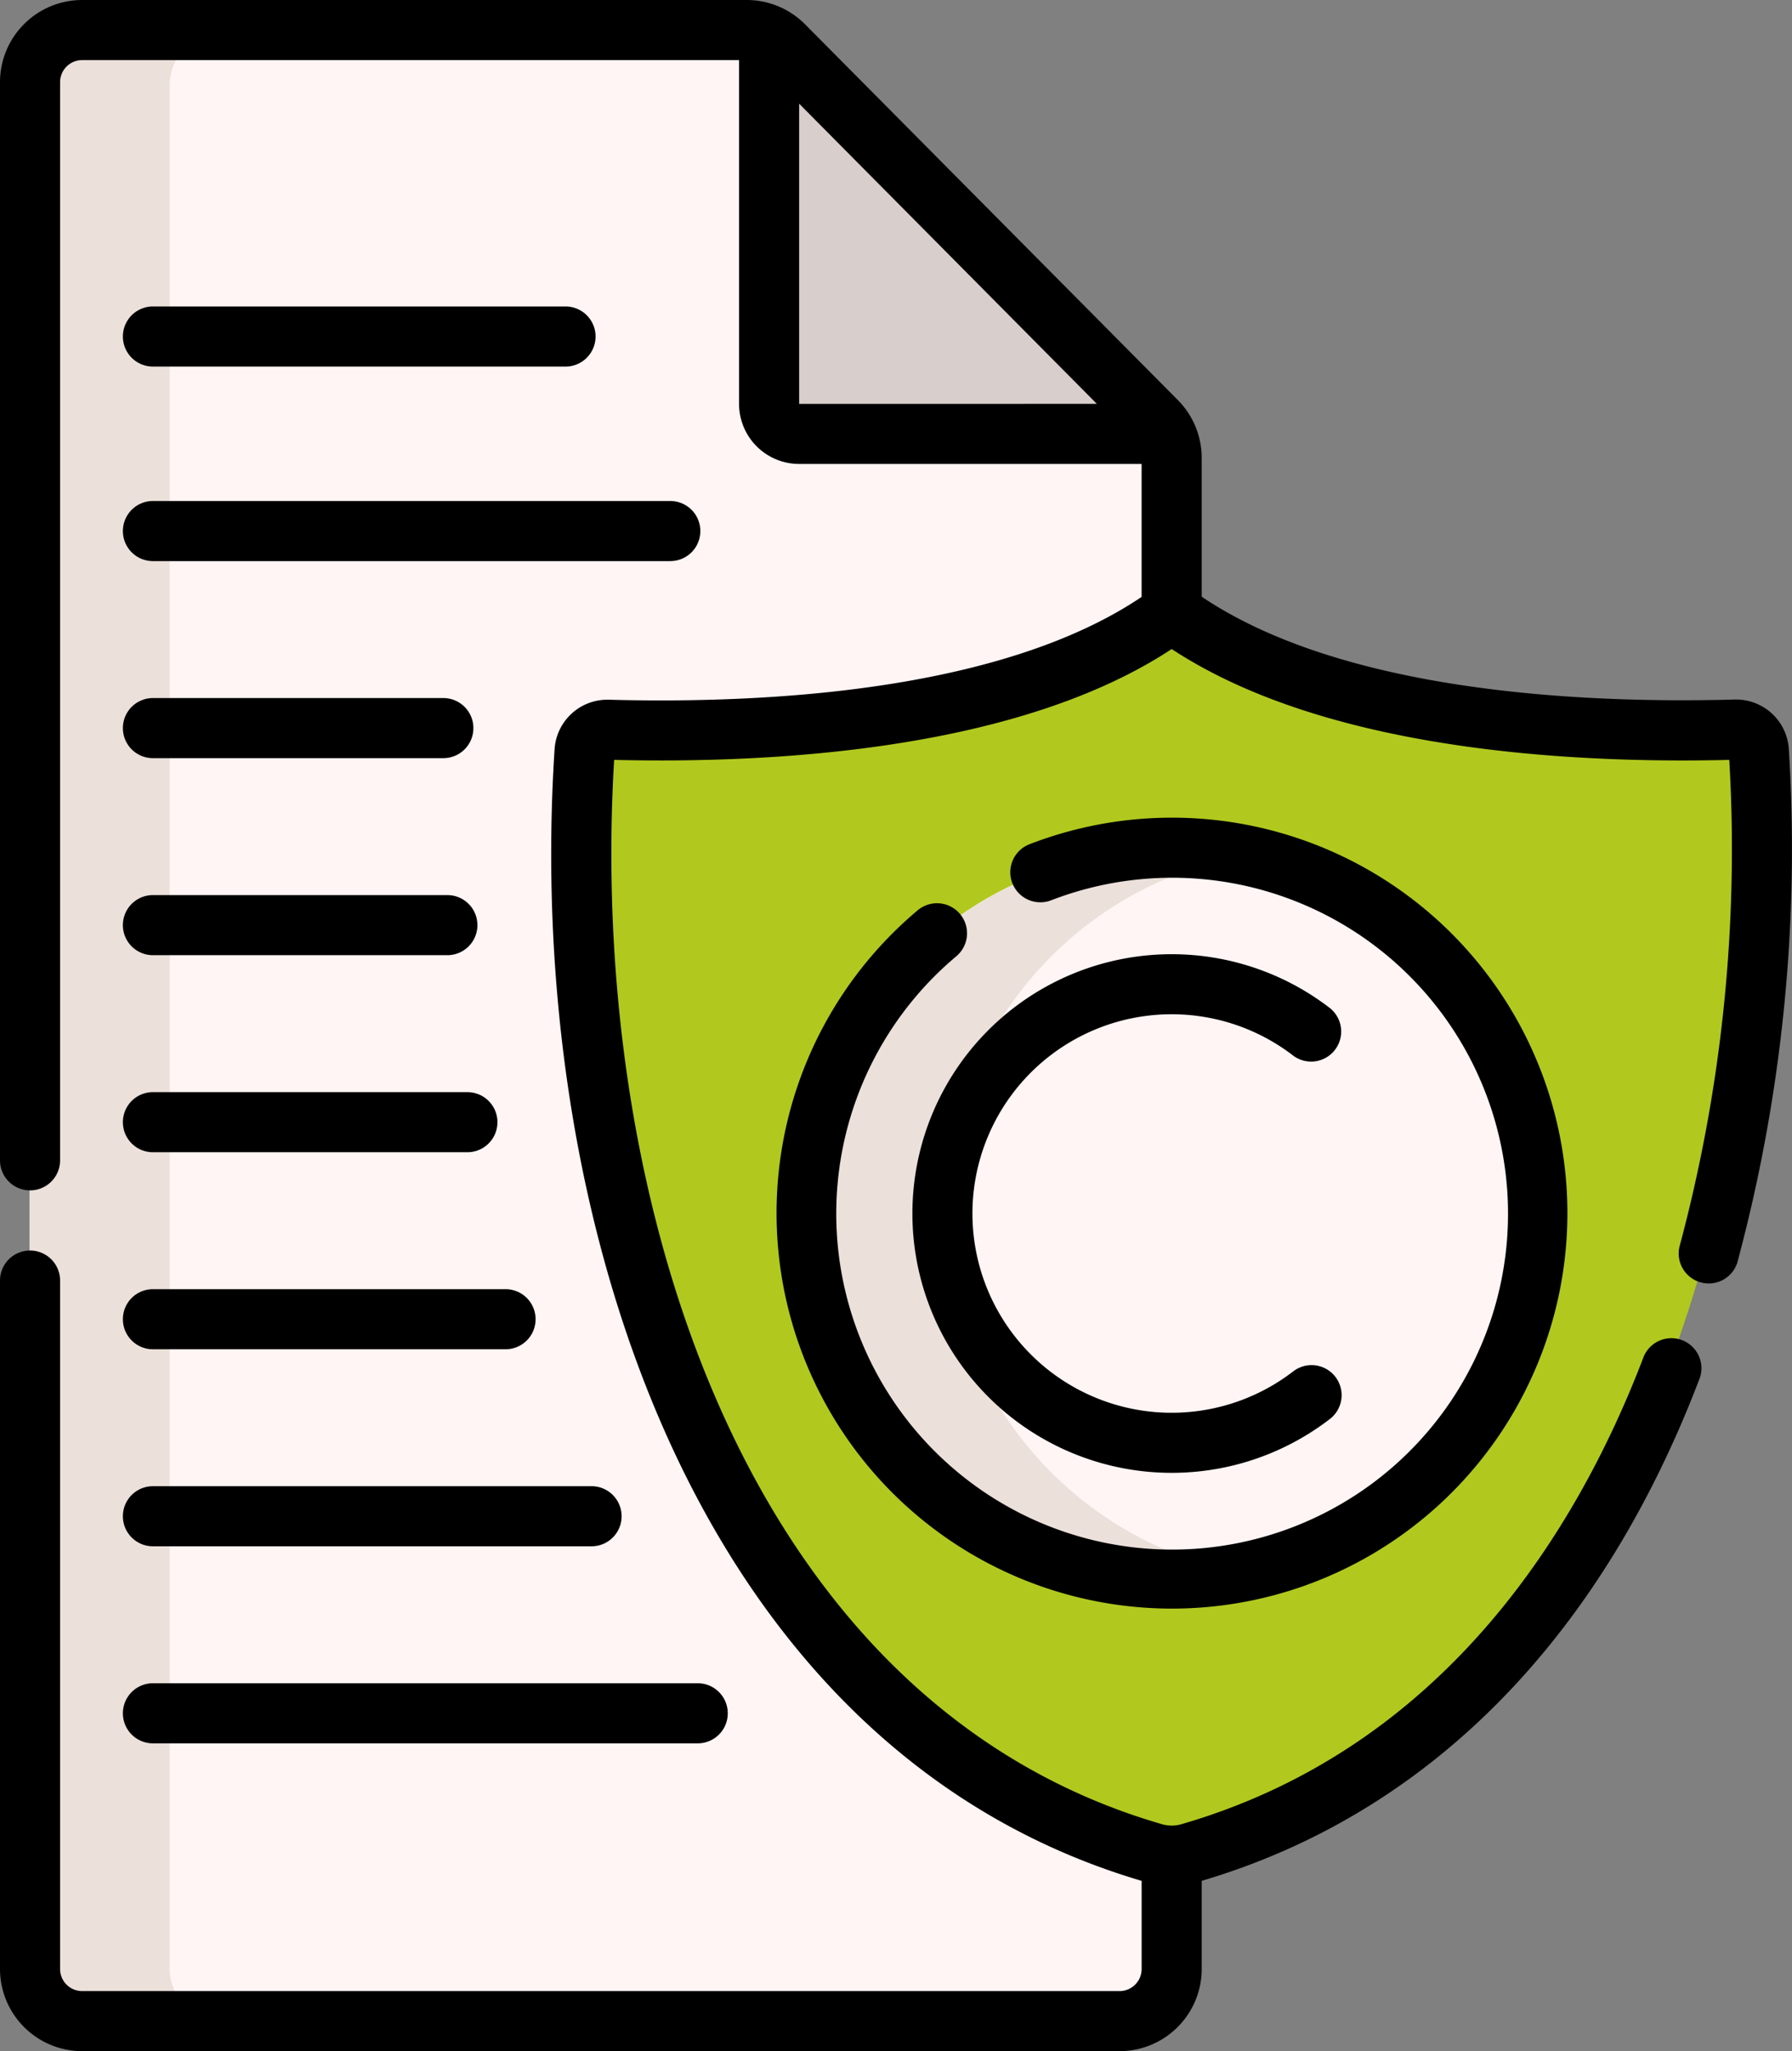
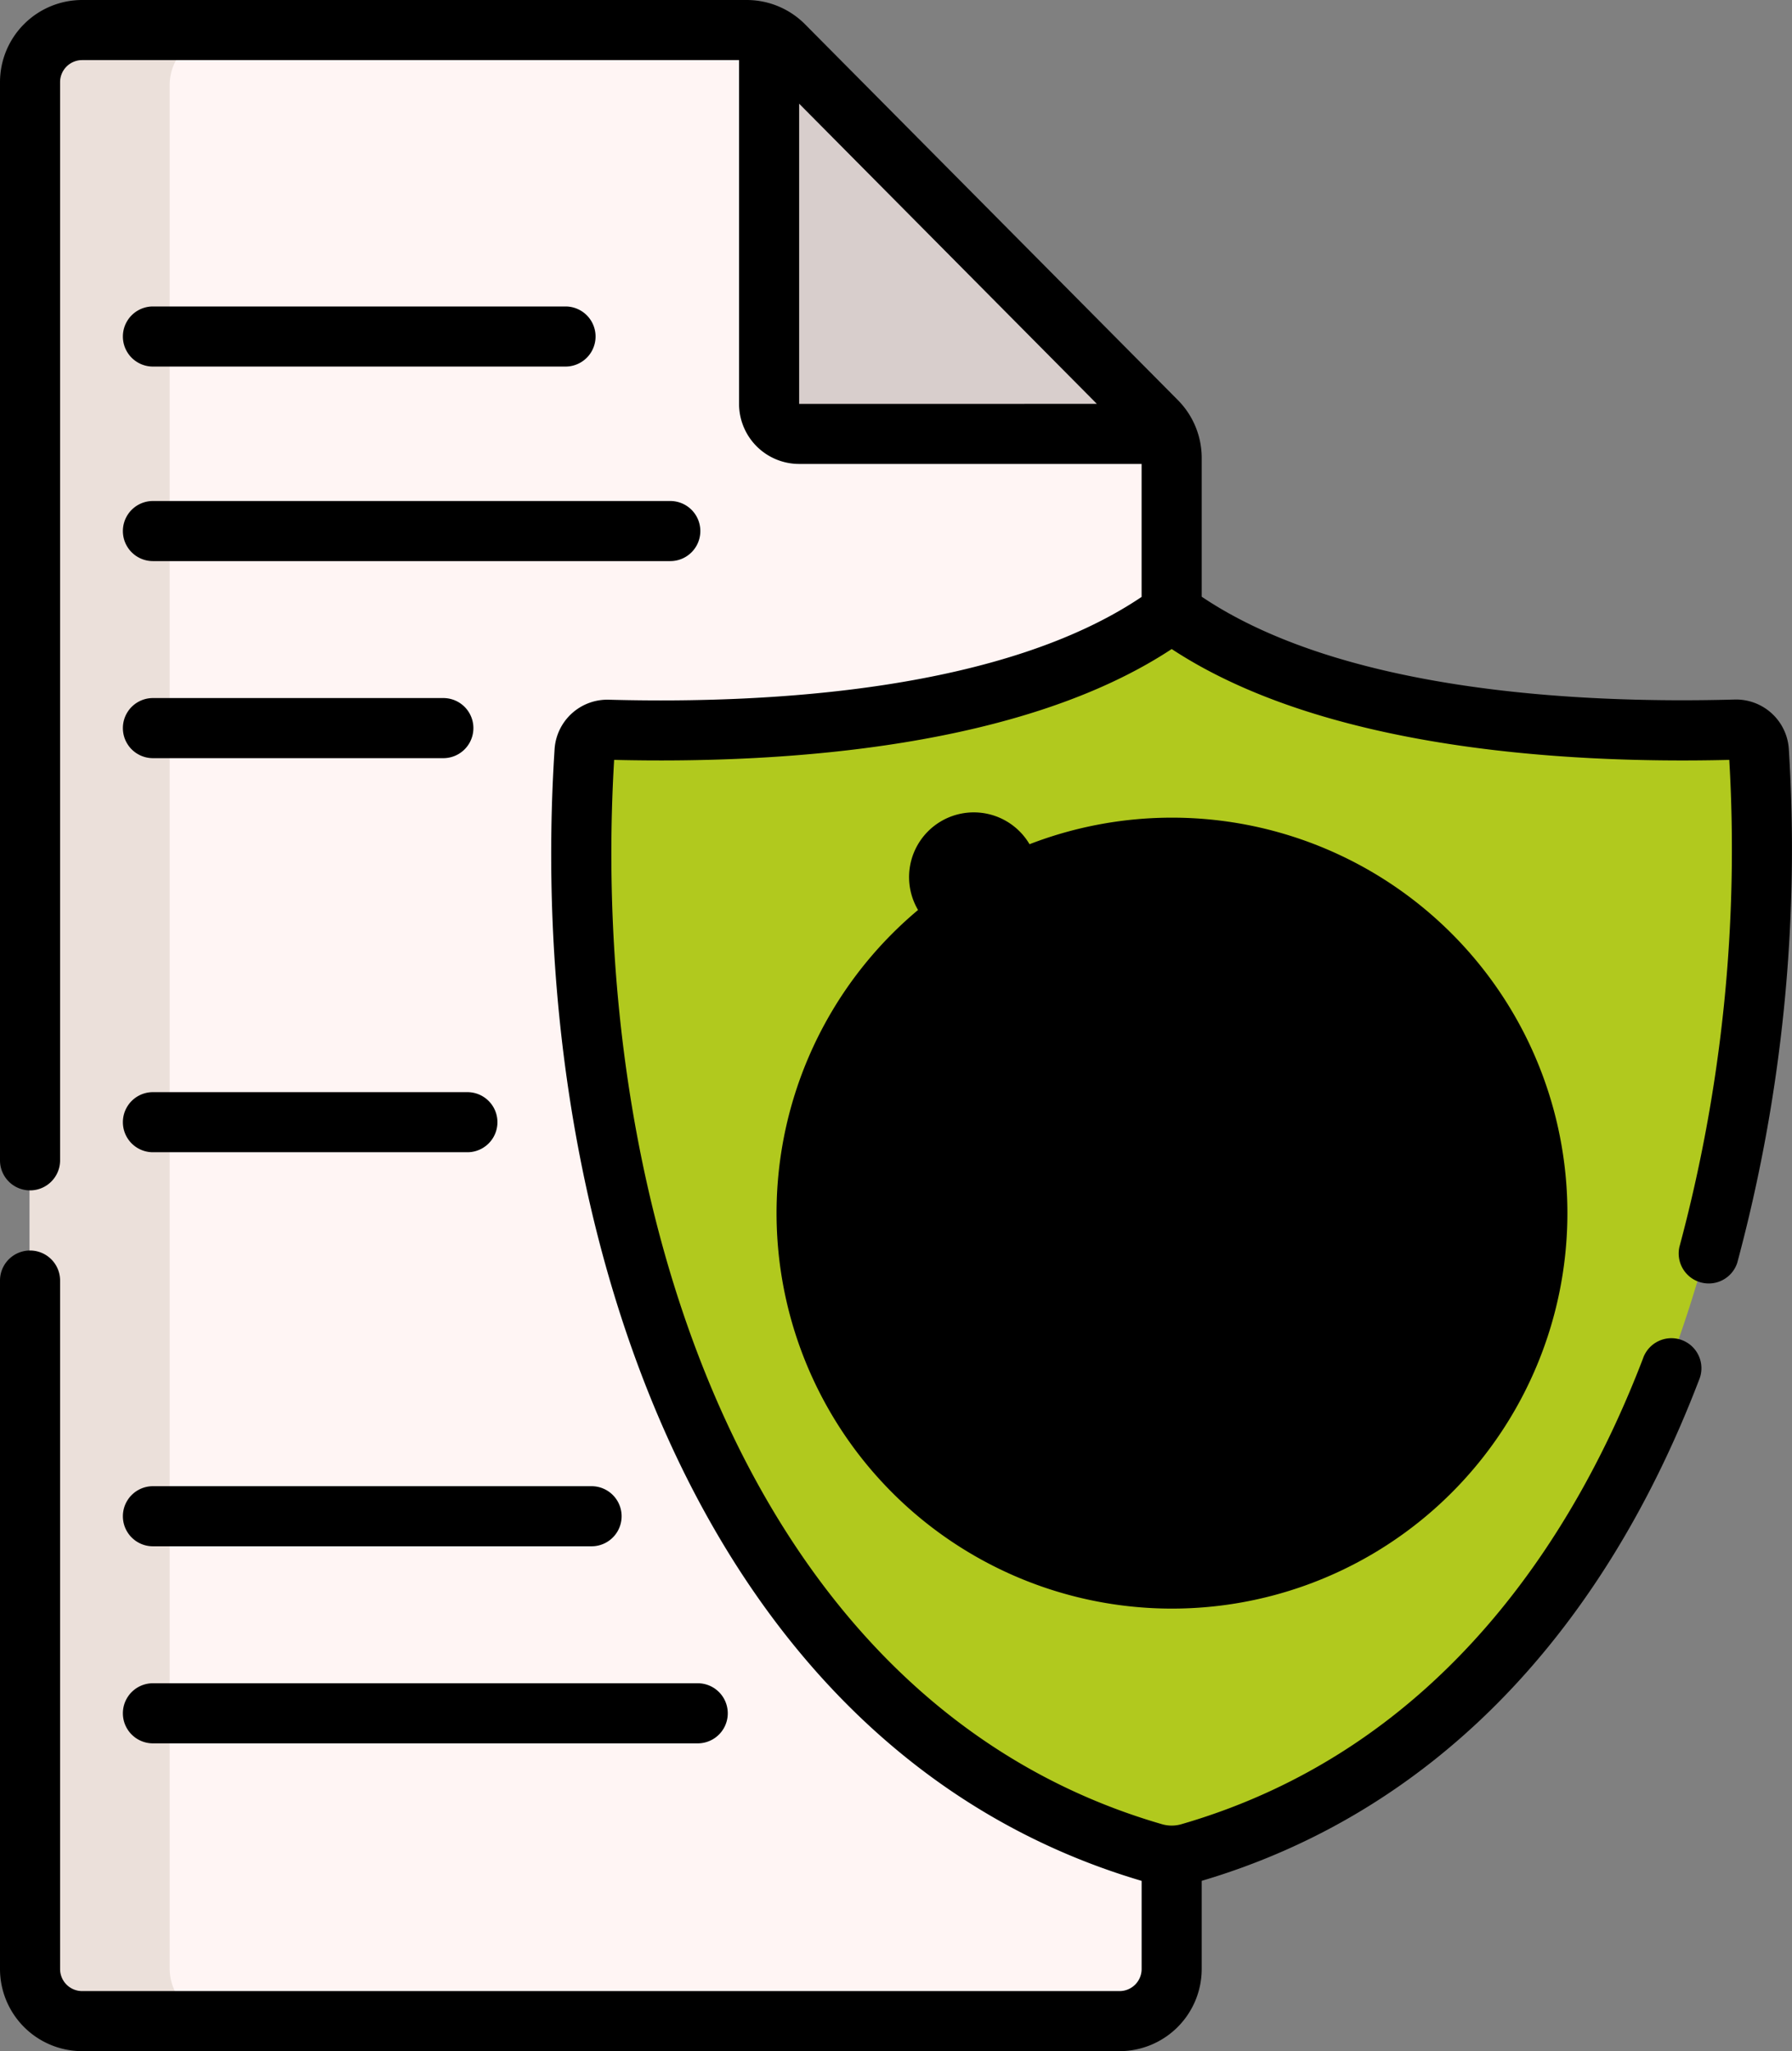
<svg xmlns="http://www.w3.org/2000/svg" width="62" height="70.958" viewBox="0 0 62 70.958">
  <rect x="0" y="0" width="62" height="70.958" fill="#808080" stroke="none" />
  <defs>
    <style>.a{fill:#fff5f4;}.b{fill:#d8cecc;}.c{fill:#ebe0da;}.d{fill:#b1c91e;}</style>
  </defs>
  <g transform="translate(-32.318)">
    <path class="a" d="M79.173,23.064V75.233a1.8,1.8,0,0,1-1.8,1.8H41.548a1.8,1.8,0,0,1-1.8-1.8V10.082a1.8,1.8,0,0,1,1.8-1.8H64.5a1.8,1.8,0,0,1,1.277.533L78.651,21.8a1.767,1.767,0,0,1,.315.43A1.8,1.8,0,0,1,79.173,23.064Z" transform="translate(-6.402 -7.136)" />
    <path class="b" d="M237.593,23.312h-12.44a1.256,1.256,0,0,1-1.256-1.256V9.542a1.788,1.788,0,0,1,.5.358l12.875,12.982A1.772,1.772,0,0,1,237.593,23.312Z" transform="translate(-165.028 -8.22)" />
    <path class="c" d="M46.39,77.031H41.548a1.8,1.8,0,0,1-1.8-1.8V10.082a1.8,1.8,0,0,1,1.8-1.8H46.39a1.8,1.8,0,0,0-1.8,1.8V75.233A1.8,1.8,0,0,0,46.39,77.031Z" transform="translate(-6.402 -7.136)" />
    <path class="d" d="M217,158.51c-6.023.165-14.094-.4-19.034-3.741a.778.778,0,0,0-.87,0c-4.939,3.343-13.041,3.905-19.033,3.741a.785.785,0,0,0-.806.733c-.829,12.791,3.049,33.251,19.654,38.057a2.233,2.233,0,0,0,1.241,0c16.277-4.715,20.524-24.711,19.654-38.057A.786.786,0,0,0,217,158.51Z" transform="translate(-124.765 -133.205)" />
    <path class="d" d="M201.362,220.128a22.9,22.9,0,0,1-3.206,1.191,2.227,2.227,0,0,1-1.241,0c-16.606-4.805-20.484-25.265-19.654-38.056a.784.784,0,0,1,.805-.733c1.238.035,2.567.037,3.939-.01C182.227,196.058,186.887,213.806,201.362,220.128Z" transform="translate(-124.765 -157.225)" />
    <circle class="a" cx="12.622" cy="12.622" r="12.622" transform="translate(60.15 29.389)" />
    <path class="c" d="M248.179,237.075a12.621,12.621,0,1,1,0-24.778,12.624,12.624,0,0,0,0,24.778Z" transform="translate(-172.987 -182.675)" />
    <path d="M94.208,25.91A1.83,1.83,0,0,0,92.335,24.2c-5.716.157-13.674-.35-18.44-3.557v-4.8a2.84,2.84,0,0,0-.823-2L60.172.841A2.843,2.843,0,0,0,58.154,0H35.159a2.844,2.844,0,0,0-2.841,2.841v37.3a1.039,1.039,0,1,0,2.079,0V2.841a.763.763,0,0,1,.762-.762H57.888V13.973a2.08,2.08,0,0,0,2.077,2.077h11.85v4.6c-4.748,3.2-12.692,3.712-18.436,3.556a1.83,1.83,0,0,0-1.873,1.706c-1.037,16,4.729,34.554,20.31,39.155v3.051a.763.763,0,0,1-.762.762H35.159a.763.763,0,0,1-.762-.762V44.3a1.039,1.039,0,0,0-2.079,0V68.117a2.844,2.844,0,0,0,2.841,2.841H71.054a2.844,2.844,0,0,0,2.841-2.841V65.066c7.8-2.306,13.75-8.294,17.207-17.328A1.039,1.039,0,1,0,89.161,47C86.905,52.889,82.3,60.468,73.189,63.108a1.2,1.2,0,0,1-.665,0C58,58.9,52.668,41.375,53.566,26.288c6.089.145,14.182-.469,19.291-3.835,5.107,3.36,13.181,3.982,19.291,3.835a53.008,53.008,0,0,1-1.726,16.851,1.039,1.039,0,0,0,2,.553A55.1,55.1,0,0,0,94.208,25.91ZM59.967,13.973V3.587l10.3,10.384Z" />
-     <path d="M231,207.275A13.681,13.681,0,1,0,234.857,205a1.039,1.039,0,1,0,.748,1.94,11.621,11.621,0,1,1-3.271,1.928A1.039,1.039,0,0,0,231,207.275Z" transform="translate(-166.919 -175.795)" />
+     <path d="M231,207.275A13.681,13.681,0,1,0,234.857,205A1.039,1.039,0,0,0,231,207.275Z" transform="translate(-166.919 -175.795)" />
    <path d="M273.255,241.63a1.039,1.039,0,1,0,1.266-1.649,8.971,8.971,0,1,0,.017,14.227,1.039,1.039,0,0,0-1.27-1.646,6.893,6.893,0,1,1-.013-10.933Z" transform="translate(-196.207 -205.12)" />
    <path d="M64.039,422.246H82.888a1.039,1.039,0,0,0,0-2.079H64.039a1.039,1.039,0,0,0,0,2.079Z" transform="translate(-26.43 -361.936)" />
    <path d="M64.039,373.061H79.215a1.039,1.039,0,0,0,0-2.079H64.039a1.039,1.039,0,0,0,0,2.079Z" transform="translate(-26.43 -319.568)" />
-     <path d="M64.039,323.877h12.2a1.039,1.039,0,1,0,0-2.079h-12.2a1.039,1.039,0,1,0,0,2.079Z" transform="translate(-26.43 -277.2)" />
    <path d="M64.039,274.693H74.919a1.039,1.039,0,0,0,0-2.079H64.039a1.039,1.039,0,0,0,0,2.079Z" transform="translate(-26.43 -234.832)" />
-     <path d="M64.039,225.509H74.226a1.039,1.039,0,1,0,0-2.079H64.039a1.039,1.039,0,1,0,0,2.079Z" transform="translate(-26.43 -192.465)" />
    <path d="M64.039,176.325H74.087a1.039,1.039,0,1,0,0-2.079H64.039a1.039,1.039,0,1,0,0,2.079Z" transform="translate(-26.43 -150.097)" />
    <path d="M64.039,127.141h17.9a1.039,1.039,0,1,0,0-2.079h-17.9a1.039,1.039,0,0,0,0,2.079Z" transform="translate(-26.43 -107.73)" />
    <path d="M64.039,78.579H78.314a1.039,1.039,0,1,0,0-2.079H64.039a1.039,1.039,0,0,0,0,2.079Z" transform="translate(-26.43 -65.898)" />
  </g>
</svg>